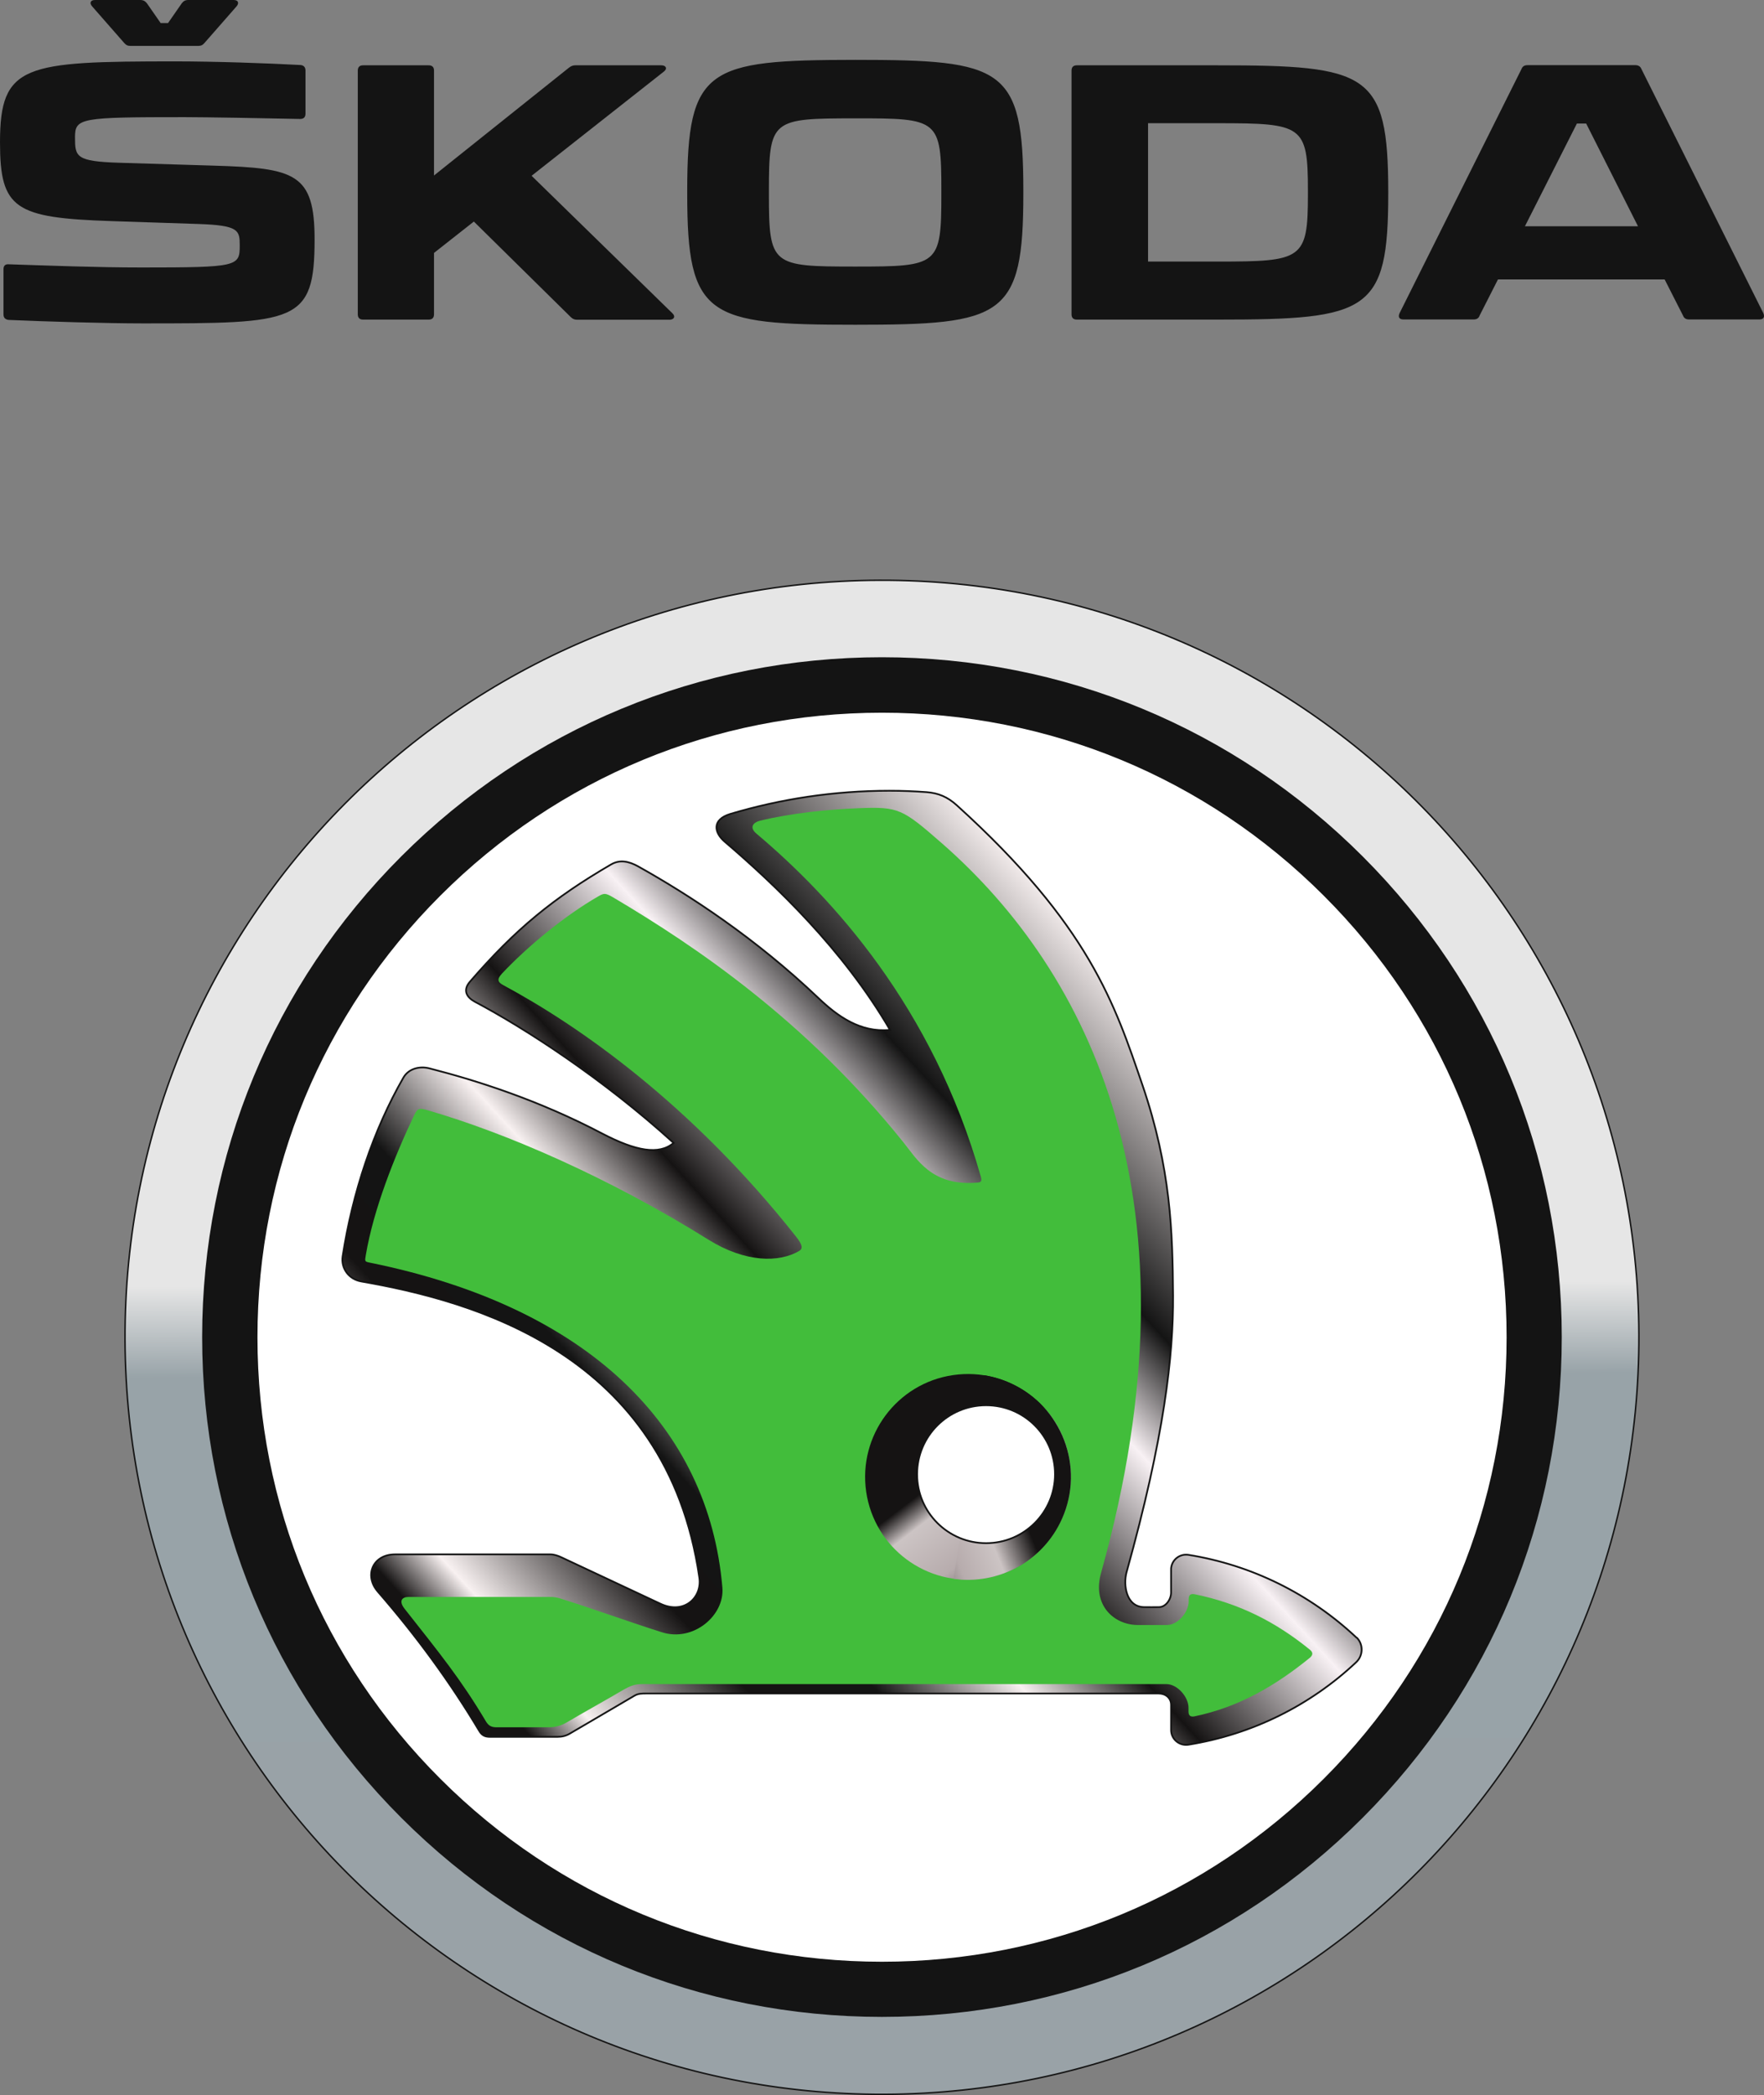
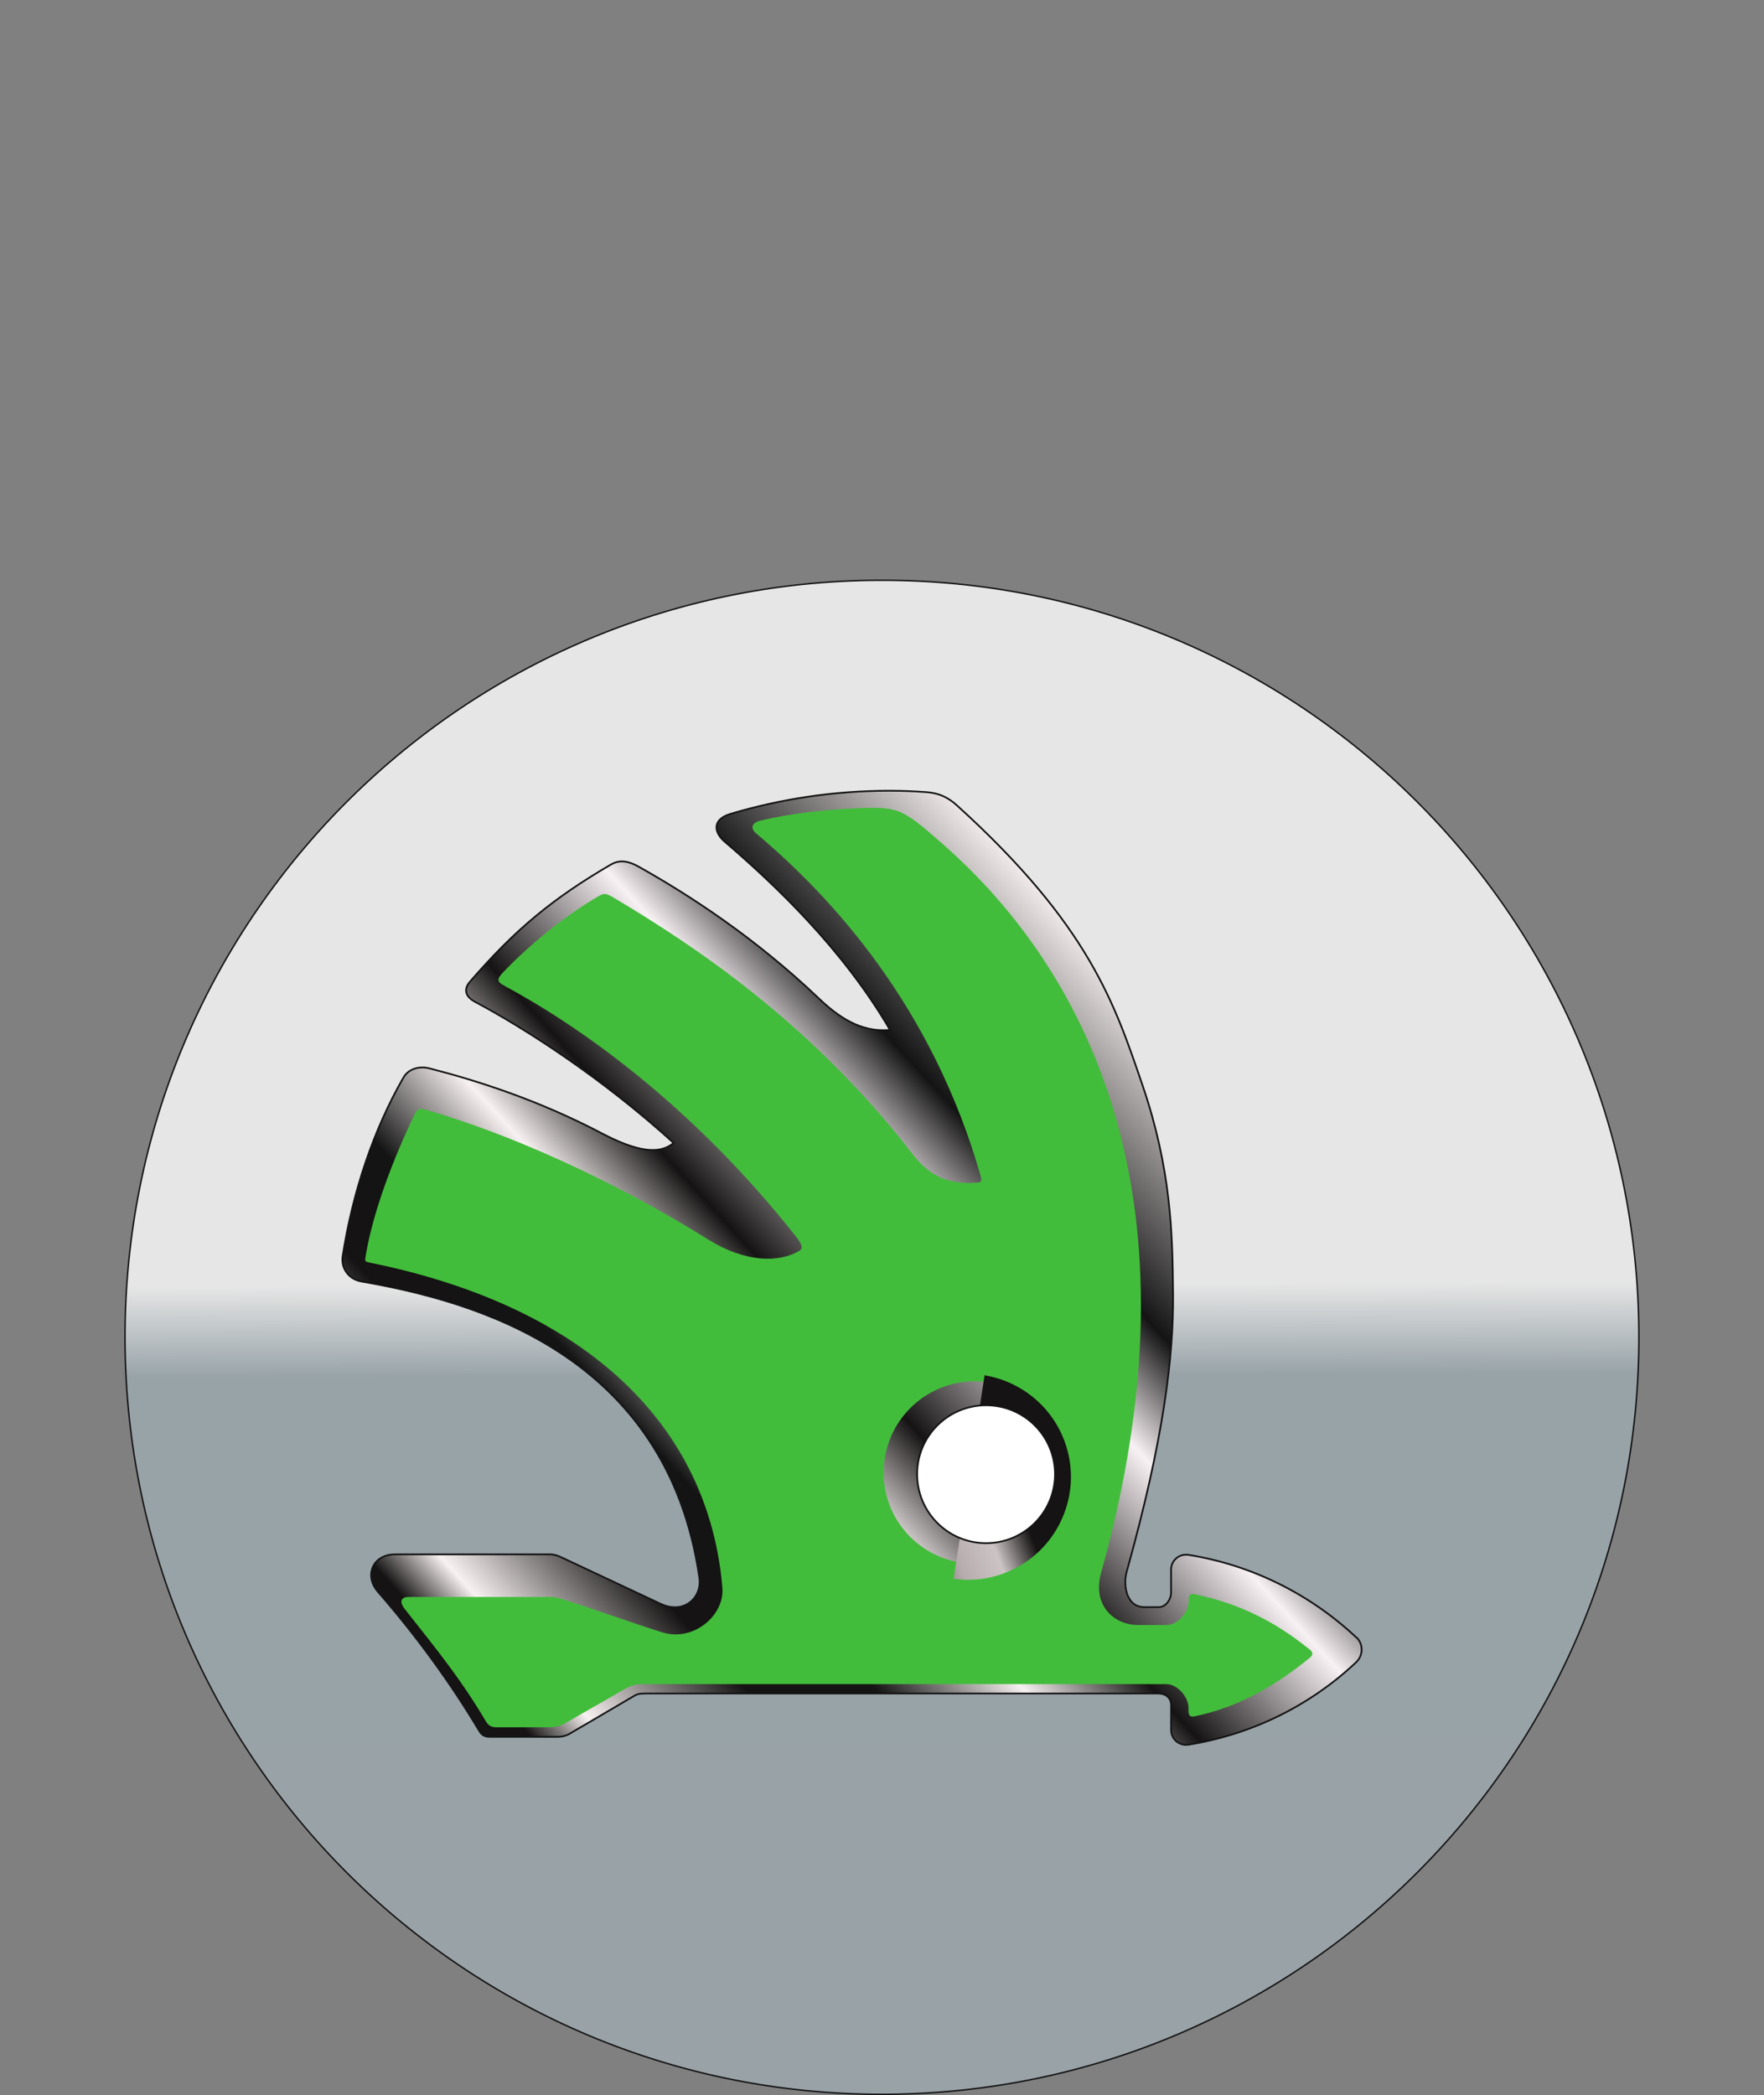
<svg xmlns="http://www.w3.org/2000/svg" id="Layer_1" viewBox="0 0 1164.06 1382.49">
  <rect x="0" y="0" width="1164.06" height="1382.49" fill="#808080" stroke="none" />
  <defs>
    <style>.cls-1{fill:url(#Unbenannter_Verlauf);stroke-linecap:square;stroke-width:.97px;}.cls-1,.cls-2,.cls-3{stroke:#141414;}.cls-2{fill:url(#Unbenannter_Verlauf_2);}.cls-2,.cls-3{stroke-width:1.14px;}.cls-4{fill:#141414;}.cls-5{fill:url(#Unbenannter_Verlauf_3);}.cls-3,.cls-6{fill:#fff;}.cls-7{fill:#42bd3b;}.cls-8{fill:url(#Unbenannter_Verlauf_4);}</style>
    <linearGradient id="Unbenannter_Verlauf" x1="-2585.84" y1="306.66" x2="-2311.74" y2="306.66" gradientTransform="translate(-563.51 -8071.25) rotate(-90.2) scale(3.66 3.63)" gradientUnits="userSpaceOnUse">
      <stop offset="0" stop-color="#99a2a7" />
      <stop offset=".48" stop-color="#98a3a8" />
      <stop offset=".54" stop-color="#e6e6e6" />
      <stop offset="1" stop-color="#e6e6e6" />
    </linearGradient>
    <linearGradient id="Unbenannter_Verlauf_2" x1="-2217.69" y1="-326.83" x2="-2101.43" y2="-220.46" gradientTransform="translate(12932.58 -688.47) scale(5.71 -5.71)" gradientUnits="userSpaceOnUse">
      <stop offset="0" stop-color="#151313" />
      <stop offset=".09" stop-color="#151313" />
      <stop offset=".13" stop-color="#f8f1f1" />
      <stop offset=".23" stop-color="#151313" />
      <stop offset=".3" stop-color="#141414" />
      <stop offset=".38" stop-color="#f8f1f1" />
      <stop offset=".45" stop-color="#151313" />
      <stop offset=".56" stop-color="#f8f1f4" />
      <stop offset=".63" stop-color="#141414" />
      <stop offset=".79" stop-color="#f8f1f1" />
      <stop offset="1" stop-color="#f8f1f2" />
    </linearGradient>
    <linearGradient id="Unbenannter_Verlauf_3" x1="-1987.44" y1="-405.65" x2="-1975.89" y2="-384.88" gradientTransform="translate(9583.71 1469.39) rotate(-8.32) scale(4.42)" gradientUnits="userSpaceOnUse">
      <stop offset="0" stop-color="#151313" />
      <stop offset=".16" stop-color="#ccc4c4" />
      <stop offset=".5" stop-color="#b7acad" />
      <stop offset="1" stop-color="#151313" />
    </linearGradient>
    <linearGradient id="Unbenannter_Verlauf_4" x1="-2789.84" y1="-638.5" x2="-2773.73" y2="-621.74" gradientTransform="translate(-11748.64 -1473.7) rotate(-155.97) scale(4.42 -4.42)" gradientUnits="userSpaceOnUse">
      <stop offset="0" stop-color="#151313" />
      <stop offset=".25" stop-color="#ccc4c4" />
      <stop offset=".5" stop-color="#b7acad" />
      <stop offset="1" stop-color="#151313" />
    </linearGradient>
  </defs>
-   <path class="cls-4" d="M60.8,4.2l21.2,24.2c1.2,1.4,2.3,1.9,4.2,1.9h44.5c1.9,0,3-.5,4.2-1.9l21.2-24.2c1.8-2.1,1.2-4.2-1.9-4.2h-30c-1.9,0-3.1.7-4.2,2.1l-9.1,13.1h-4.9l-9.1-13.1C95.7.7,94.6,0,92.5,0h-29.8C59.6,0,58.9,2.1,60.8,4.2M453.5,125.8v2.3c0,81.3,13.3,86.2,110.9,86.2s110.9-4.9,110.9-86.5v-2.1c0-81.3-13.3-86.2-110.9-86.2-97.6.1-110.9,5-110.9,86.3M443.6,206.6l-92.8-90.6,87.2-68.7c2.6-1.9,1.6-4.2-1.6-4.2h-56.8c-1.6,0-2.8.5-4.2,1.6l-89,71.1V46.6c0-2.3-1.2-3.5-3.5-3.5h-43.3c-2.3,0-3.5,1.2-3.5,3.5v160.8c0,2.3,1.2,3.5,3.5,3.5h43.3c2.3,0,3.5-1.2,3.5-3.5v-40.5l26.3-20.7,63.8,62.9c1.4,1.4,2.6,1.9,4.4,1.9h61.1c3-.2,3.9-2.3,1.6-4.4M803.5,43.1h-92.9c-2.3,0-3.5,1.2-3.5,3.5v160.8c0,2.3,1.2,3.5,3.5,3.5h93c99.5,0,112.5-4.9,112.5-83.2v-1.4c-.1-78.3-13.1-83.2-112.6-83.2M1163.6,206.6l-80.4-161c-.7-1.8-2.1-2.6-4-2.6h-71.2c-1.9,0-3.3.7-4,2.6l-80.4,161c-1.2,2.6-.2,4.2,2.5,4.2h46.4c1.8,0,3.3-.7,3.9-2.6l12.1-23.8h110l12.1,23.8c.7,1.9,2.1,2.6,4,2.6h46.4c2.8,0,3.7-1.6,2.6-4.2M621.2,125.8v2.3c0,47.1-1.9,47.8-56.9,47.8s-56.9-.7-56.9-47.8v-2.3c0-47.1,1.9-47.7,56.9-47.7,55.1-.1,56.9.6,56.9,47.7M863.1,125.8v2.3c0,43.1-3.5,44.5-59.4,44.5h-46.1v-91.3h46.1c55.9,0,59.4,1.4,59.4,44.5M1080.9,149.3h-74.6l34.3-67.8h6.1l34.2,67.8ZM5.6,211.1c24.7,1.1,65,2.3,88.3,2.3,101.6,0,113.7-.2,113.7-55.4,0-43.6-12.8-47.1-66.6-48.7l-62.4-1.9c-28.6-.9-29.1-4-29.1-16.8s3.5-13.3,72.2-13.3c13,0,54.5.7,76.4,1.2,2.3,0,3.5-1.2,3.5-3.5v-28.4c0-2.3-1.2-3.5-3.3-3.7-21.7-1.2-57.1-2.4-82.5-2.4-99.7,0-115.8,1.9-115.8,53.4,0,44,9.8,49.9,73.6,52l57.3,1.9c26.8.9,27.3,4.2,27.3,14.2,0,13.8-1.2,14.5-64.6,14.5-29.6,0-60.1-1.2-87.8-2.1-2.3-.2-3.5.9-3.5,3.3v29.8c0,2.2,1.2,3.3,3.3,3.6" />
  <path class="cls-1" d="M580.3,382.9c275.9-1,500.3,221.9,501.2,497.8,1,275.9-221.9,500.3-497.8,501.3s-500.2-222-501.2-497.9,221.9-500.3,497.8-501.2Z" />
-   <path class="cls-4" d="M582,1330.9c-119.8,0-232.5-46.6-317.2-131.4-84.7-84.7-131.4-197.4-131.4-317.2s46.7-232.5,131.4-317.2c84.7-84.7,197.4-131.4,317.2-131.4s232.5,46.7,317.2,131.4c84.7,84.7,131.4,197.3,131.4,317.2s-46.7,232.4-131.4,317.2c-84.7,84.8-197.3,131.4-317.2,131.4" />
-   <path class="cls-6" d="M582,1294.5c-110.1,0-213.6-42.9-291.4-120.7-77.9-77.8-120.7-181.3-120.7-291.4s42.9-213.6,120.7-291.4c77.8-77.8,181.3-120.7,291.4-120.7s213.6,42.8,291.5,120.7c77.9,77.8,120.7,181.3,120.7,291.4s-42.9,213.6-120.7,291.4c-77.9,77.9-181.4,120.7-291.5,120.7" />
  <path class="cls-2" d="M894.9,1080.4c-30.5-28.6-68.9-47.7-110.7-54.4-5.4-.8-10.4,2.8-11.3,8.2-.1.5-.1,1-.1,1.5v15.2c0,4.5-3.5,9.6-8,9.6-3.3,0-6.6.1-9.9,0-11.7-.2-13.8-14.5-11.5-23,24.9-89.2,31-143.3,30.7-182.7-.3-41.9-1.4-83.6-20.2-138.8-18.2-53.1-34.8-105.2-122.6-184.7-6-5.4-12-8-20-8.6-8.6-.6-15.7-.9-24.5-.9-36.5,0-71.6,5.4-104.9,15.3-12.4,3.8-10.6,12.4-3.7,18.3,33.2,28.4,78.1,71,109.1,124.2-19.6,1.9-34.6-9-47.3-21.1-41.4-39.4-84.6-67.6-118.9-86.8-6-3.3-11.9-4.7-17.8-1.3-37.8,22-63.2,42.6-93.2,77.4-5.1,5.9-1.8,10.5,3.2,13.2,32.8,17.4,84.1,50.4,131.2,93.2-9.6,8.1-24.8,5.4-46.9-6.1-42.4-22.3-83.1-35.1-114.2-43.1-6.7-1.7-13.8.2-17.2,6.1-19.9,34.6-33.6,76-40.1,117.9-1.2,8.1,4.2,15.2,12.3,16.6,72.5,12.7,201.6,46.7,223.1,195.5,1.9,13-10,24.5-25.6,17.2-21.8-10.2-43.5-20.4-65.3-30.6-2.3-1.1-4.9-2-7.4-2h-102.6c-14.6,0-20.6,14-11.1,24.8,24.7,28.4,47.3,59.1,66.7,91.6,1.7,2.9,3.7,4,7,4h44.8c3,0,5.7-.7,8.3-2.3,14.1-8.3,28.2-16.5,42.3-24.8,2.6-1.6,5.2-1.5,8.3-1.5h337.7c4.5,0,8.2,2.9,8.2,7.5v16.6c0,6,5.4,10.6,11.4,9.7,41.8-6.7,80.3-25.8,110.7-54.4,4.6-4.3,4.9-11.5.6-16.1-.2,0-.4-.2-.6-.4" />
  <path class="cls-7" d="M643.3,1031.8c-33.3,0-60.2-26.9-60.2-60.1s26.9-60.2,60.2-60.2,60.2,26.9,60.2,60.2-27,60.1-60.2,60.1h0ZM864.5,1088.7c-22.8-18.6-46.9-30.7-76.2-36.7-2.6-.5-3.9.5-3.9,3.2v1.5c0,7.2-7.2,15.6-14.4,15.6h-19c-16,0-30.4-13.2-24.4-34.4,68.7-245-8.1-396.5-104.9-481.3-26.3-23-28.7-24.3-54.9-23.3-20.7.8-44.9,3.3-65.4,8.3-4,1-7.4,4.2-2.1,8.6,49.7,41.9,116.2,114.1,148,226.5,1.1,3.9-1.2,3.6-4.2,3.8-28.5,1.7-38.1-15.7-47-26.8-64.6-80.4-136.9-129.2-191.1-161.3-5.4-3.2-6.3-3.2-10.4-.8-21.8,12.6-46.2,32.6-63.4,50.9-3.6,3.9-2.7,5.7,1.3,7.8,49,26.3,123.5,78,192.8,165.7,4.3,5.4,4.6,7.9,2.2,9.4-13.3,7.9-35.6,7.8-59.9-7.3-66-41.2-133.1-70.3-185.5-85.5-5.6-1.6-6.6-1.3-8.9,3.5-12.8,26.9-26.7,61.8-31.8,92.1-.6,4-1,4.3,2.7,5,144.4,29.3,223.6,108.5,232.6,214.4,1.6,18.4-19.2,36.1-39.9,29.5-22.4-7.1-44.2-15.1-66.7-22.2-2.4-.8-4.9-1.2-7.4-1.1h-93.2c-4.1,0-6.6,2.6-2.5,7.8,23.4,29.7,37.1,46.5,53.6,74.2,1.7,2.9,3.6,4,7,4h34.3c4.4.1,8.6-1.1,12.4-3.4,12.4-7.3,24.8-14.1,37.2-21.4,4-2.3,7.3-3.7,11.9-3.7h346.3c7.2,0,14.6,8.4,14.6,15.6v2.5c0,2.7,1.3,3.7,3.9,3.2,29.3-6.1,53.3-20.1,76.2-38.7,2.1-1.8,2.1-3.5.1-5.2" />
-   <path class="cls-5" d="M706,964.7c5.4,37.1-20.3,71.6-57.4,77-37.1,5.4-71.6-20.2-77-57.3s20.3-71.6,57.3-77c37.2-5.4,71.7,20.2,77.1,57.3" />
  <path class="cls-8" d="M649.7,907.5l-20.4,134.3c29.2,4.2,58.9-11.3,71.5-39.6,15.3-34.3-.1-74.3-34.3-89.6-5.3-2.4-11-4.1-16.8-5.1h0Z" />
  <path class="cls-3" d="M696.2,972.8c0,25.1-20.4,45.5-45.5,45.5s-45.5-20.4-45.5-45.5,20.3-45.5,45.5-45.5,45.5,20.4,45.5,45.5" />
</svg>